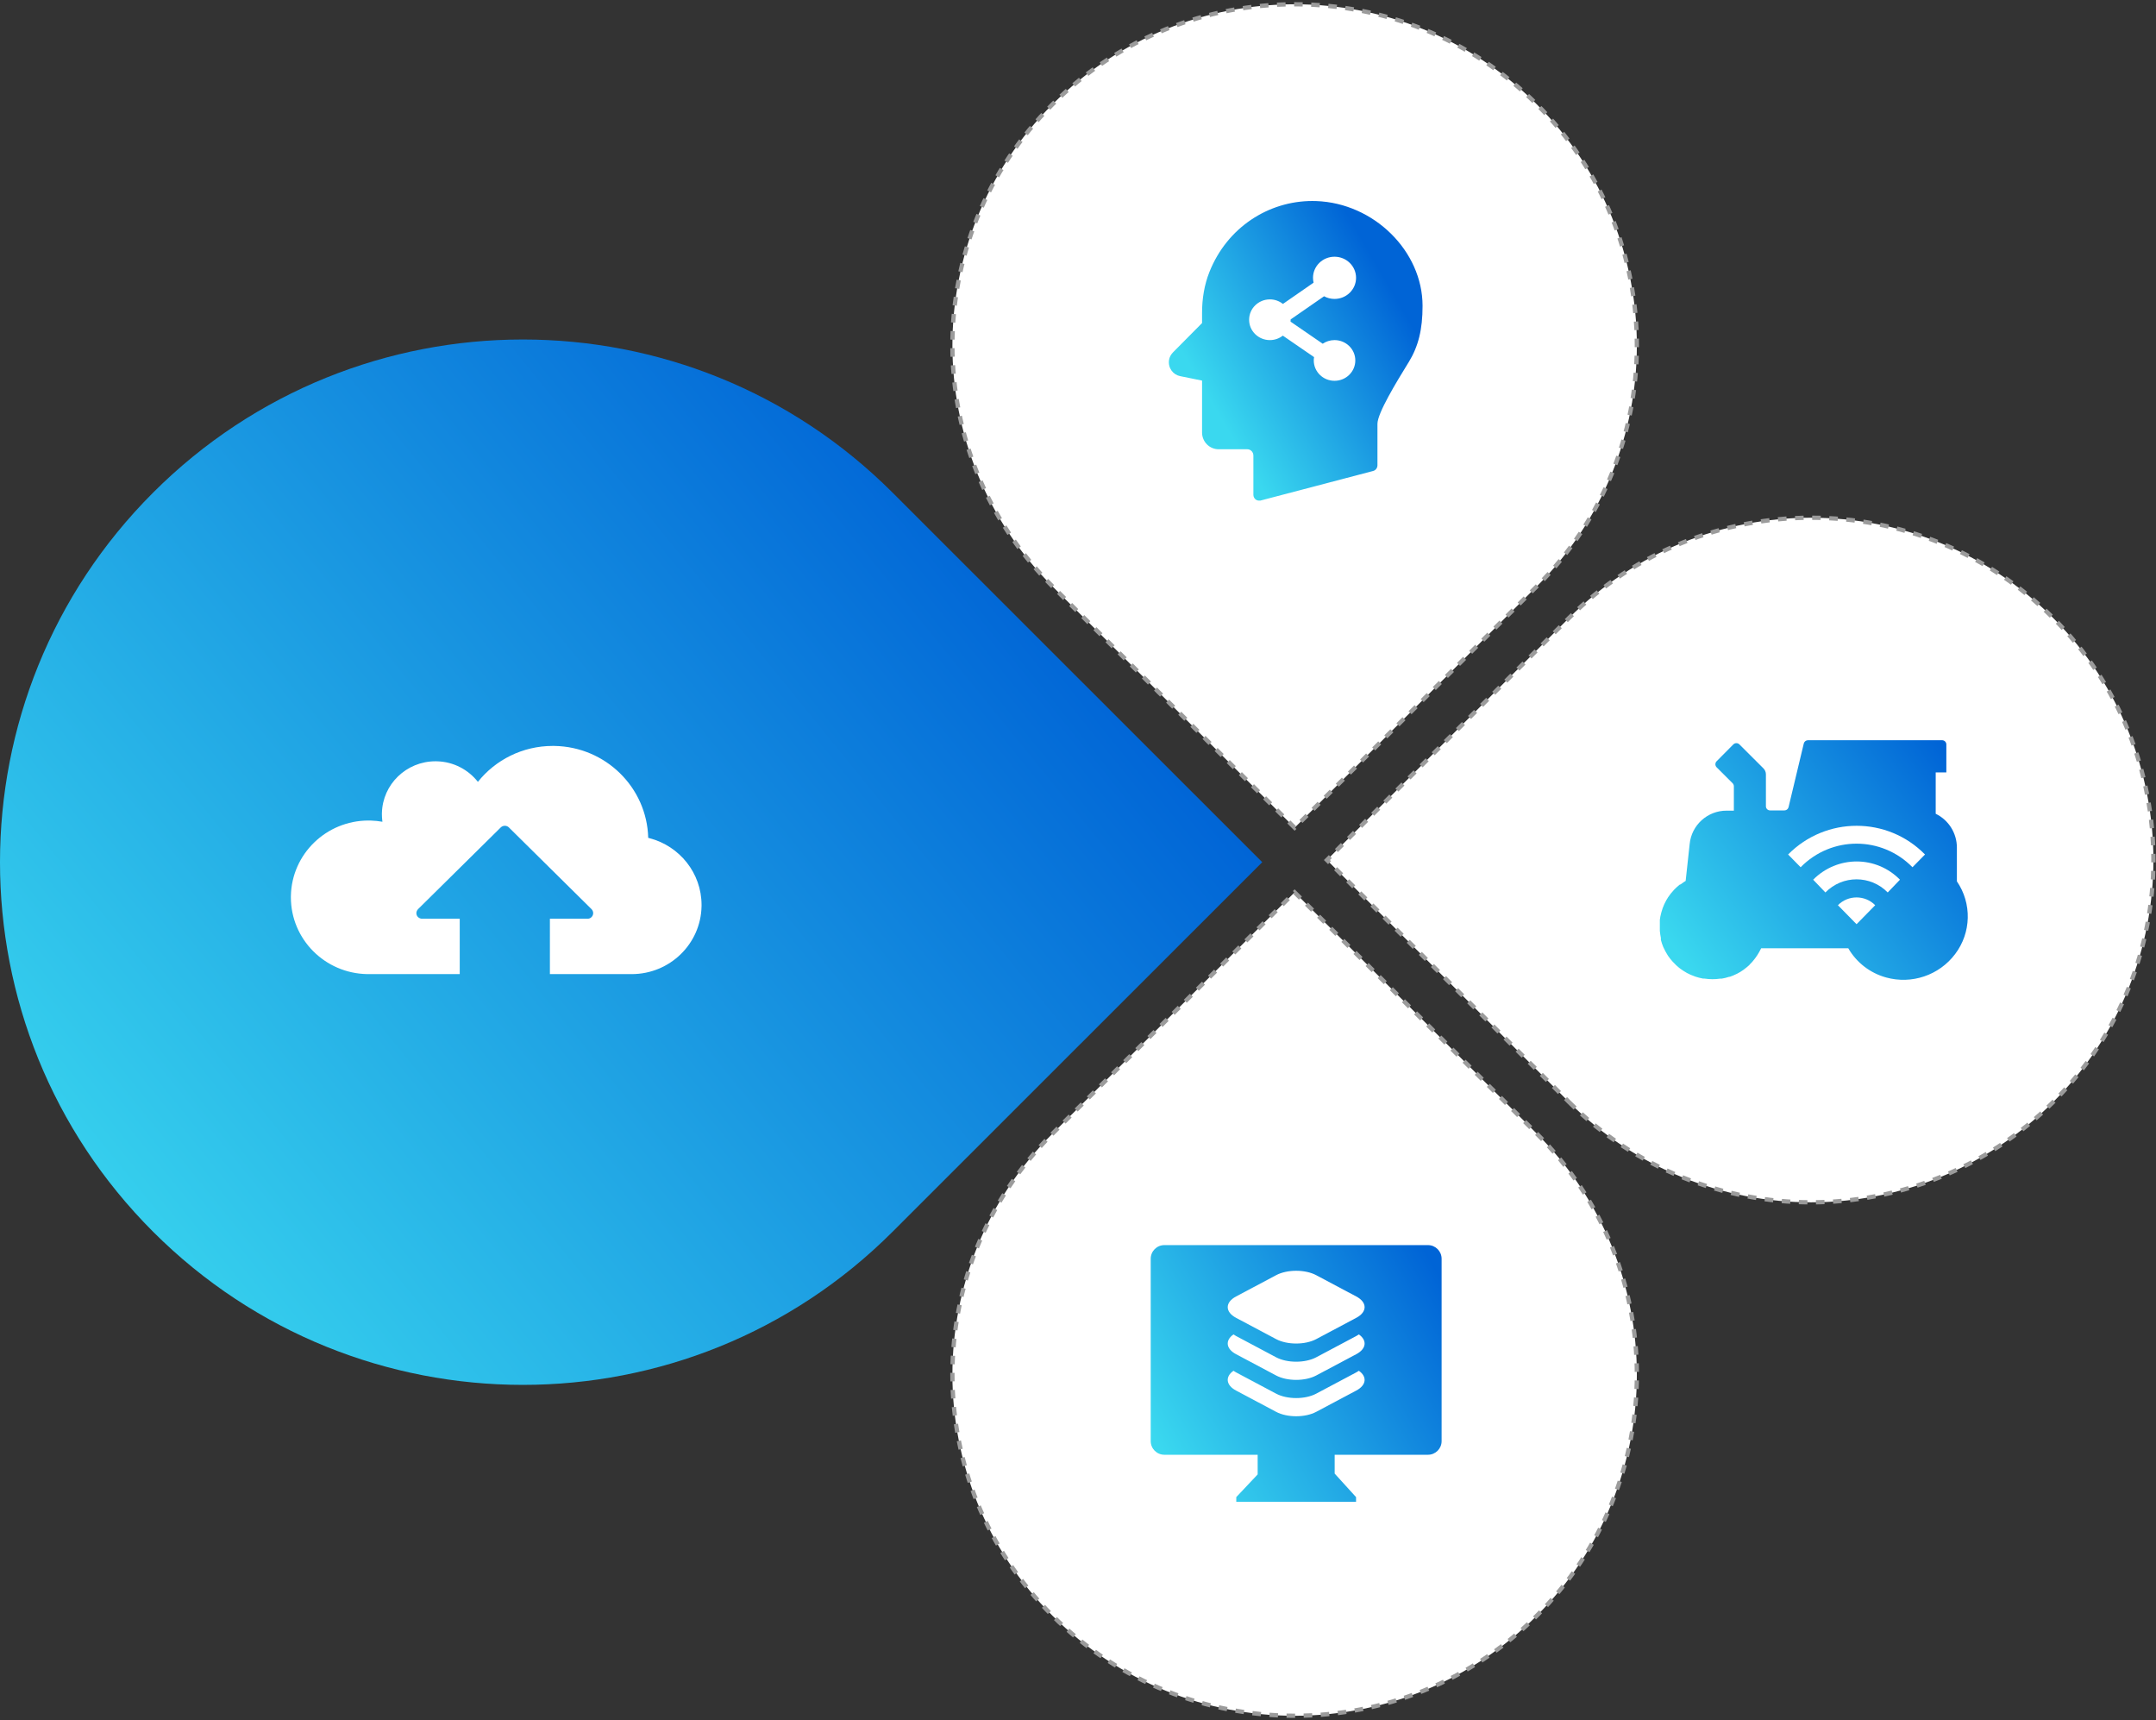
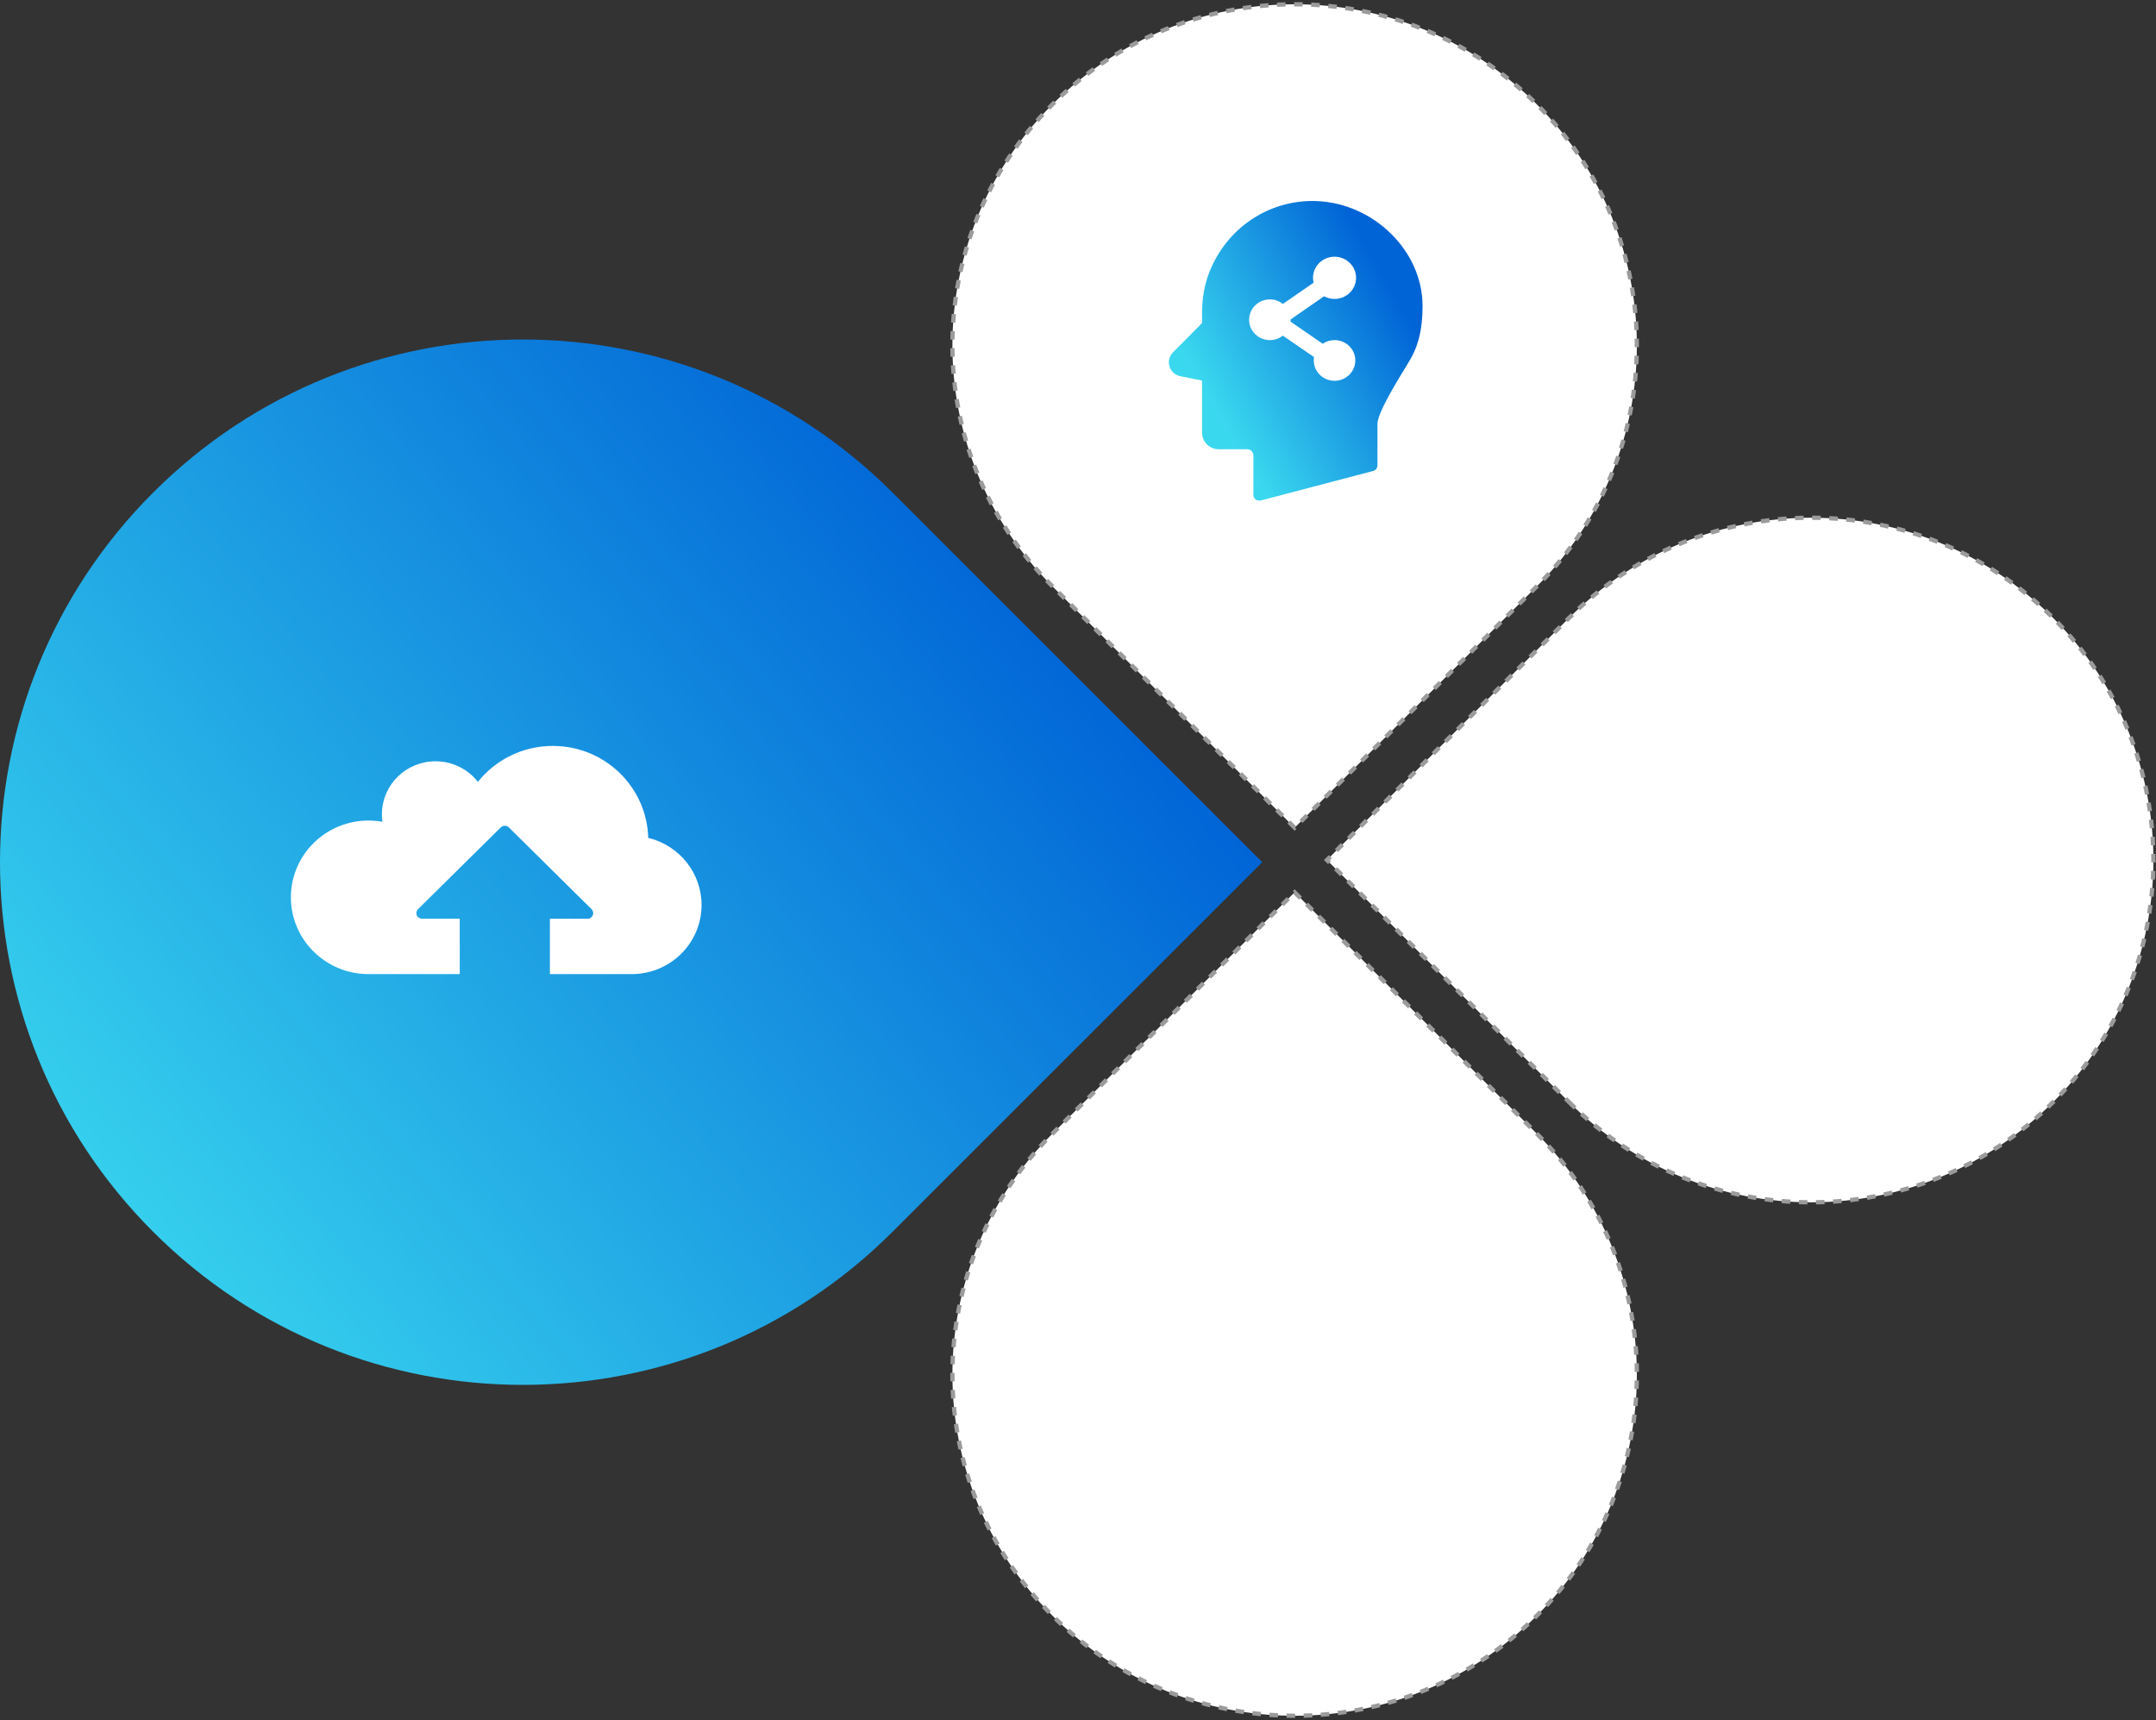
<svg xmlns="http://www.w3.org/2000/svg" width="504px" height="402px" viewBox="0 0 504 402" version="1.1">
  <rect x="0" y="0" width="504" height="402" fill="#333333" stroke="none" />
  <title>核心竞争力</title>
  <defs>
    <linearGradient x1="9.636%" y1="87.93%" x2="87.91%" y2="32.16%" id="linearGradient-1">
      <stop stop-color="#3AD8EF" offset="0%" />
      <stop stop-color="#0064D6" offset="100%" />
    </linearGradient>
    <linearGradient x1="0%" y1="76.817%" x2="100%" y2="19.753%" id="linearGradient-2">
      <stop stop-color="#3AD8EF" offset="0%" />
      <stop stop-color="#0064D6" offset="100%" />
    </linearGradient>
    <linearGradient x1="-1.361%" y1="69.547%" x2="101.868%" y2="16.959%" id="linearGradient-3">
      <stop stop-color="#3AD8EF" offset="0%" />
      <stop stop-color="#0064D6" offset="100%" />
    </linearGradient>
    <linearGradient x1="20.076%" y1="71.735%" x2="86.01%" y2="26.785%" id="linearGradient-4">
      <stop stop-color="#3AD8EF" offset="0%" />
      <stop stop-color="#0064D6" offset="100%" />
    </linearGradient>
  </defs>
  <g id="我们" stroke="none" stroke-width="1" fill="none" fill-rule="evenodd">
    <g id="公司简介" transform="translate(-696, -2159)">
      <g id="核心竞争力" transform="translate(696, 2159)">
        <g id="编组" transform="translate(0, 1)">
          <g transform="translate(0, 77.736)" fill="url(#linearGradient-1)" id="Fill-1">
            <path d="M208.645,36.39 C160.915,-11.317 83.528,-11.317 35.798,36.39 C-11.933,84.097 -11.933,161.444 35.798,209.151 C83.53,256.859 160.915,256.859 208.645,209.151 L295.07,122.77 L208.645,36.39 Z" />
          </g>
          <path d="M359.211,263.915 C390.452,295.047 390.452,345.52 359.211,376.652 C327.968,407.783 277.315,407.783 246.072,376.652 C214.831,345.52 214.831,295.047 246.072,263.915 L302.642,207.547 L359.211,263.915 Z" id="Fill-3" stroke="#9B9B9B" fill="#FFFFFF" stroke-dasharray="2" />
          <path d="M246.072,136.085 C214.831,104.953 214.831,54.48 246.072,23.348 C277.315,-7.783 327.968,-7.783 359.211,23.348 C390.452,54.48 390.452,104.953 359.211,136.085 L302.641,192.453 L246.072,136.085 Z" id="Fill-5" stroke="#9B9B9B" fill="#FFFFFF" stroke-dasharray="2" />
          <path d="M366.778,256.569 C398.032,287.81 448.703,287.81 479.957,256.569 C511.209,225.327 511.209,174.673 479.957,143.431 C448.703,112.19 398.032,112.19 366.778,143.431 L310.189,200.001 L366.778,256.569 Z" id="Fill-7" stroke="#9B9B9B" fill="#FFFFFF" stroke-dasharray="2" />
        </g>
        <g id="智能预警" transform="translate(388, 165)">
          <g id="编组" transform="translate(0, 8)" fill="url(#linearGradient-2)">
-             <path d="M69.454,32.979 L69.454,25.056 C69.439,21.707 67.52,18.657 64.502,17.188 L64.502,7.531 L66.988,7.531 L66.988,0.988 C66.988,0.442 66.545,0 65.998,0 L34.641,0 C34.185,0.001 33.787,0.307 33.669,0.745 L30.1,15.66 C29.99,16.096 29.598,16.402 29.147,16.405 L25.783,16.405 C25.247,16.406 24.811,15.972 24.811,15.436 L24.811,15.417 L24.811,7.96 C24.805,7.434 24.59,6.931 24.213,6.562 L18.607,0.969 C18.216,0.593 17.597,0.593 17.206,0.969 L13.282,4.922 C12.904,5.312 12.904,5.93 13.282,6.32 L17.019,10.048 C17.207,10.237 17.314,10.491 17.318,10.756 L17.318,16.461 L15.636,16.461 C11.155,16.442 7.401,19.84 6.984,24.291 L6.05,32.885 C5.726,33.077 5.413,33.289 5.116,33.519 C5.009,33.577 4.908,33.646 4.817,33.724 L4.704,33.724 C4.264,34.056 3.851,34.424 3.471,34.824 L3.266,35.029 L3.135,35.197 C2.77,35.579 2.439,35.99 2.144,36.427 L1.957,36.689 C1.648,37.158 1.372,37.651 1.135,38.161 L0.986,38.478 C0.753,39.004 0.56,39.546 0.407,40.1 C0.352,40.238 0.315,40.382 0.294,40.529 C0.167,41.006 0.073,41.492 0.014,41.983 L0.014,42.579 C-0.005,42.884 -0.005,43.189 0.014,43.493 C0.004,43.599 0.004,43.705 0.014,43.81 L0.014,44.556 C0.066,45.113 0.147,45.666 0.257,46.215 L0.257,46.662 C0.404,47.234 0.592,47.794 0.817,48.34 L0.967,48.638 C1.181,49.107 1.424,49.561 1.696,49.999 L1.92,50.372 C2.23,50.821 2.566,51.251 2.929,51.658 L3.284,52.031 C3.662,52.439 4.068,52.819 4.499,53.168 L4.817,53.411 C5.257,53.739 5.719,54.038 6.199,54.306 L6.349,54.399 C6.894,54.694 7.463,54.943 8.049,55.145 L8.329,55.257 C8.904,55.445 9.492,55.594 10.086,55.704 L10.385,55.704 C11.004,55.798 11.628,55.848 12.254,55.853 C12.879,55.862 13.505,55.818 14.123,55.722 L14.496,55.722 C15.08,55.624 15.654,55.48 16.216,55.294 L16.365,55.294 C16.883,55.118 17.389,54.906 17.879,54.66 L18.084,54.567 C18.585,54.31 19.066,54.018 19.523,53.691 L19.766,53.504 C20.168,53.206 20.555,52.889 20.925,52.553 C20.954,52.519 20.979,52.482 20.999,52.441 C21.394,52.069 21.757,51.663 22.083,51.23 L22.326,50.913 C22.655,50.473 22.955,50.012 23.223,49.533 L23.709,48.62 L44.059,48.62 C45.989,51.96 49.156,54.41 52.879,55.443 C58.881,57.115 65.296,54.947 69.043,49.981 C72.828,44.99 72.994,38.145 69.454,32.979" id="Fill-1" />
-           </g>
+             </g>
          <g id="编组" transform="translate(30, 28)" fill="#FFFFFF">
-             <path d="M0,6.708 C8.851,-2.236 23.217,-2.236 32,6.708 L29.073,9.688 C21.855,2.34 10.145,2.34 2.928,9.688 L0,6.708 Z M11.643,18.563 C14.026,16.136 17.975,16.136 20.358,18.563 L16,23 L11.643,18.563 Z M5.856,12.6 C11.506,6.916 20.562,6.916 26.145,12.6 L23.286,15.582 C19.268,11.491 12.732,11.491 8.715,15.582 L5.856,12.6 Z" id="Fill-1" />
-           </g>
+             </g>
        </g>
        <g id="产品迭代" transform="translate(68, 153)">
          <g id="分组" transform="translate(0, 21.333)" fill="#FFFFFF">
            <path d="M61.231,0 L61.594,0.003 C73.558,0.192 83.228,9.69 83.532,21.488 L83.532,21.488 L83.861,21.571 C90.848,23.403 96,29.696 96,37.18 L96,37.18 L95.997,37.494 C95.828,46.258 88.594,53.315 79.685,53.333 L79.685,53.333 L60.548,53.333 L60.549,40.389 L69.36,40.389 C69.671,40.389 70.013,40.284 70.268,40.014 C70.8,39.503 70.8,38.669 70.268,38.136 L70.268,38.136 L50.937,19.028 C50.435,18.547 49.584,18.54 49.068,19.043 L49.068,19.043 L29.737,38.136 C29.509,38.391 29.323,38.714 29.334,39.098 C29.323,39.811 29.95,40.389 30.686,40.389 L30.686,40.389 L39.47,40.382 L39.47,53.333 L18.163,53.333 L17.829,53.33 C7.952,53.155 0,45.187 0,35.385 L0,35.385 L0.003,35.056 C0.181,25.294 8.243,17.436 18.163,17.436 L18.163,17.436 L18.714,17.445 C19.63,17.473 20.528,17.572 21.401,17.727 L21.401,17.727 L21.347,17.295 C21.301,16.861 21.276,16.419 21.276,15.972 L21.276,15.972 L21.28,15.667 C21.444,8.97 26.99,3.589 33.805,3.589 L33.805,3.589 L34.171,3.595 C38.054,3.705 41.493,5.565 43.715,8.401 C47.801,3.287 54.127,0 61.231,0 L61.231,0 Z" id="形状结合" />
          </g>
          <g id="编组" transform="translate(29.333, 40)" />
        </g>
        <g id="优势" transform="translate(267, 285)">
          <g id="分组" transform="translate(2, 6)" fill="url(#linearGradient-3)">
-             <path d="M3.188,0 C1.427,0 0,1.427 0,3.187 L0,3.187 L0,45.811 C0,47.572 1.428,49 3.189,49 L3.189,49 L25,49 L25,53.591 L20,58.899 L20,60 L48,60 L48,58.899 L43,53.399 L43,49 L64.812,49 C66.573,49 68,47.572 68,45.812 L68,45.812 L68,3.195 C68,1.431 66.572,0 64.812,0 L64.812,0 L3.188,0 Z" id="Fill-2" />
-           </g>
+             </g>
          <g id="编组" transform="translate(20, 12)" fill="#FFFFFF" fill-rule="nonzero">
-             <path d="M30.059,10.992 L20.686,15.972 C18.098,17.347 13.902,17.347 11.314,15.972 L1.941,10.992 C-0.647,9.617 -0.647,7.387 1.941,6.011 L11.314,1.031 C13.902,-0.344 18.098,-0.344 20.686,1.031 L30.059,6.011 C32.647,7.387 32.647,9.616 30.059,10.992 Z M20.686,24.47 C18.098,25.845 13.902,25.845 11.314,24.47 L1.941,19.49 C-0.428,18.23 -0.628,16.255 1.341,14.875 C1.534,15.009 1.734,15.131 1.941,15.241 L11.314,20.221 C13.902,21.596 18.098,21.596 20.686,20.221 L30.059,15.241 C30.266,15.131 30.466,15.009 30.659,14.875 C32.628,16.255 32.429,18.23 30.059,19.49 L20.686,24.47 Z M1.341,23.374 C1.534,23.508 1.734,23.63 1.941,23.739 L11.314,28.719 C13.902,30.094 18.098,30.094 20.686,28.719 L30.059,23.739 C30.266,23.63 30.466,23.508 30.659,23.374 C32.628,24.754 32.429,26.729 30.059,27.989 L20.686,32.969 C18.098,34.344 13.902,34.344 11.314,32.969 L1.941,27.989 C-0.428,26.729 -0.628,24.754 1.341,23.374 L1.341,23.374 Z" id="形状" />
-           </g>
+             </g>
        </g>
        <g id="经验丰富" transform="translate(267, 45)">
          <g id="分组" transform="translate(6, 1)" fill="url(#linearGradient-4)">
            <path d="M9.722,17.563 C8.518,20.596 8,23.856 8,27.118 L8,27.118 L8,29.505 L1.25,36.308 C0.748,36.814 0.374,37.455 0.277,38.162 L0.277,38.162 C0.02,40.022 1.232,41.584 2.875,41.908 L2.875,41.908 L8,42.952 L8,55.081 C8,56.121 8.409,57.117 9.137,57.853 L9.137,57.853 C9.864,58.587 10.852,59 11.881,59 L11.881,59 L18.582,59 C18.958,59 19.32,59.155 19.585,59.431 L19.585,59.431 C19.851,59.708 20,60.082 20,60.473 L20,60.473 L20,69.655 C20.006,70.063 20.187,70.448 20.493,70.705 L20.493,70.705 C20.726,70.896 21.014,71 21.31,71 L21.31,71 L21.32,71 L21.616,71 L48.001,64.071 C48.57,63.92 48.975,63.4 49,62.791 L49,62.791 L49,53.067 C49,50.541 53.485,43.226 56.17,38.859 L56.17,38.859 L56.306,38.649 C58.572,34.941 59.546,31.009 59.546,25.499 L59.546,25.499 C59.546,12.685 48.162,1.464 34.672,0.991 L34.672,0.991 C34.376,0.981 34.08,0.975 33.785,0.975 L33.785,0.975 C23.534,0.976 13.862,7.146 9.722,17.563" id="Fill-2" />
          </g>
          <g id="编组" transform="translate(25, 15)" fill="#FFFFFF">
            <path d="M19.966,19.486 C18.941,19.486 17.986,19.801 17.204,20.335 L9.686,15.169 C9.701,15.024 9.71,14.879 9.71,14.73 C9.71,14.705 9.706,14.682 9.706,14.657 L17.523,9.241 C18.246,9.637 19.079,9.864 19.966,9.864 C22.746,9.864 25,7.656 25,4.932 C25,2.209 22.748,0 19.966,0 C17.188,0 14.936,2.209 14.936,4.932 C14.936,5.322 14.984,5.701 15.071,6.065 L7.904,11.033 C7.071,10.37 6.01,9.972 4.854,9.972 C2.173,9.972 0,12.102 0,14.73 C0,17.357 2.173,19.486 4.854,19.486 C6.001,19.486 7.05,19.095 7.881,18.444 L15.185,23.463 C15.141,23.718 15.115,23.977 15.115,24.242 C15.115,26.871 17.288,29 19.969,29 C22.651,29 24.825,26.871 24.825,24.242 C24.825,21.613 22.65,19.486 19.966,19.486" id="Fill-1" />
          </g>
        </g>
      </g>
    </g>
  </g>
</svg>